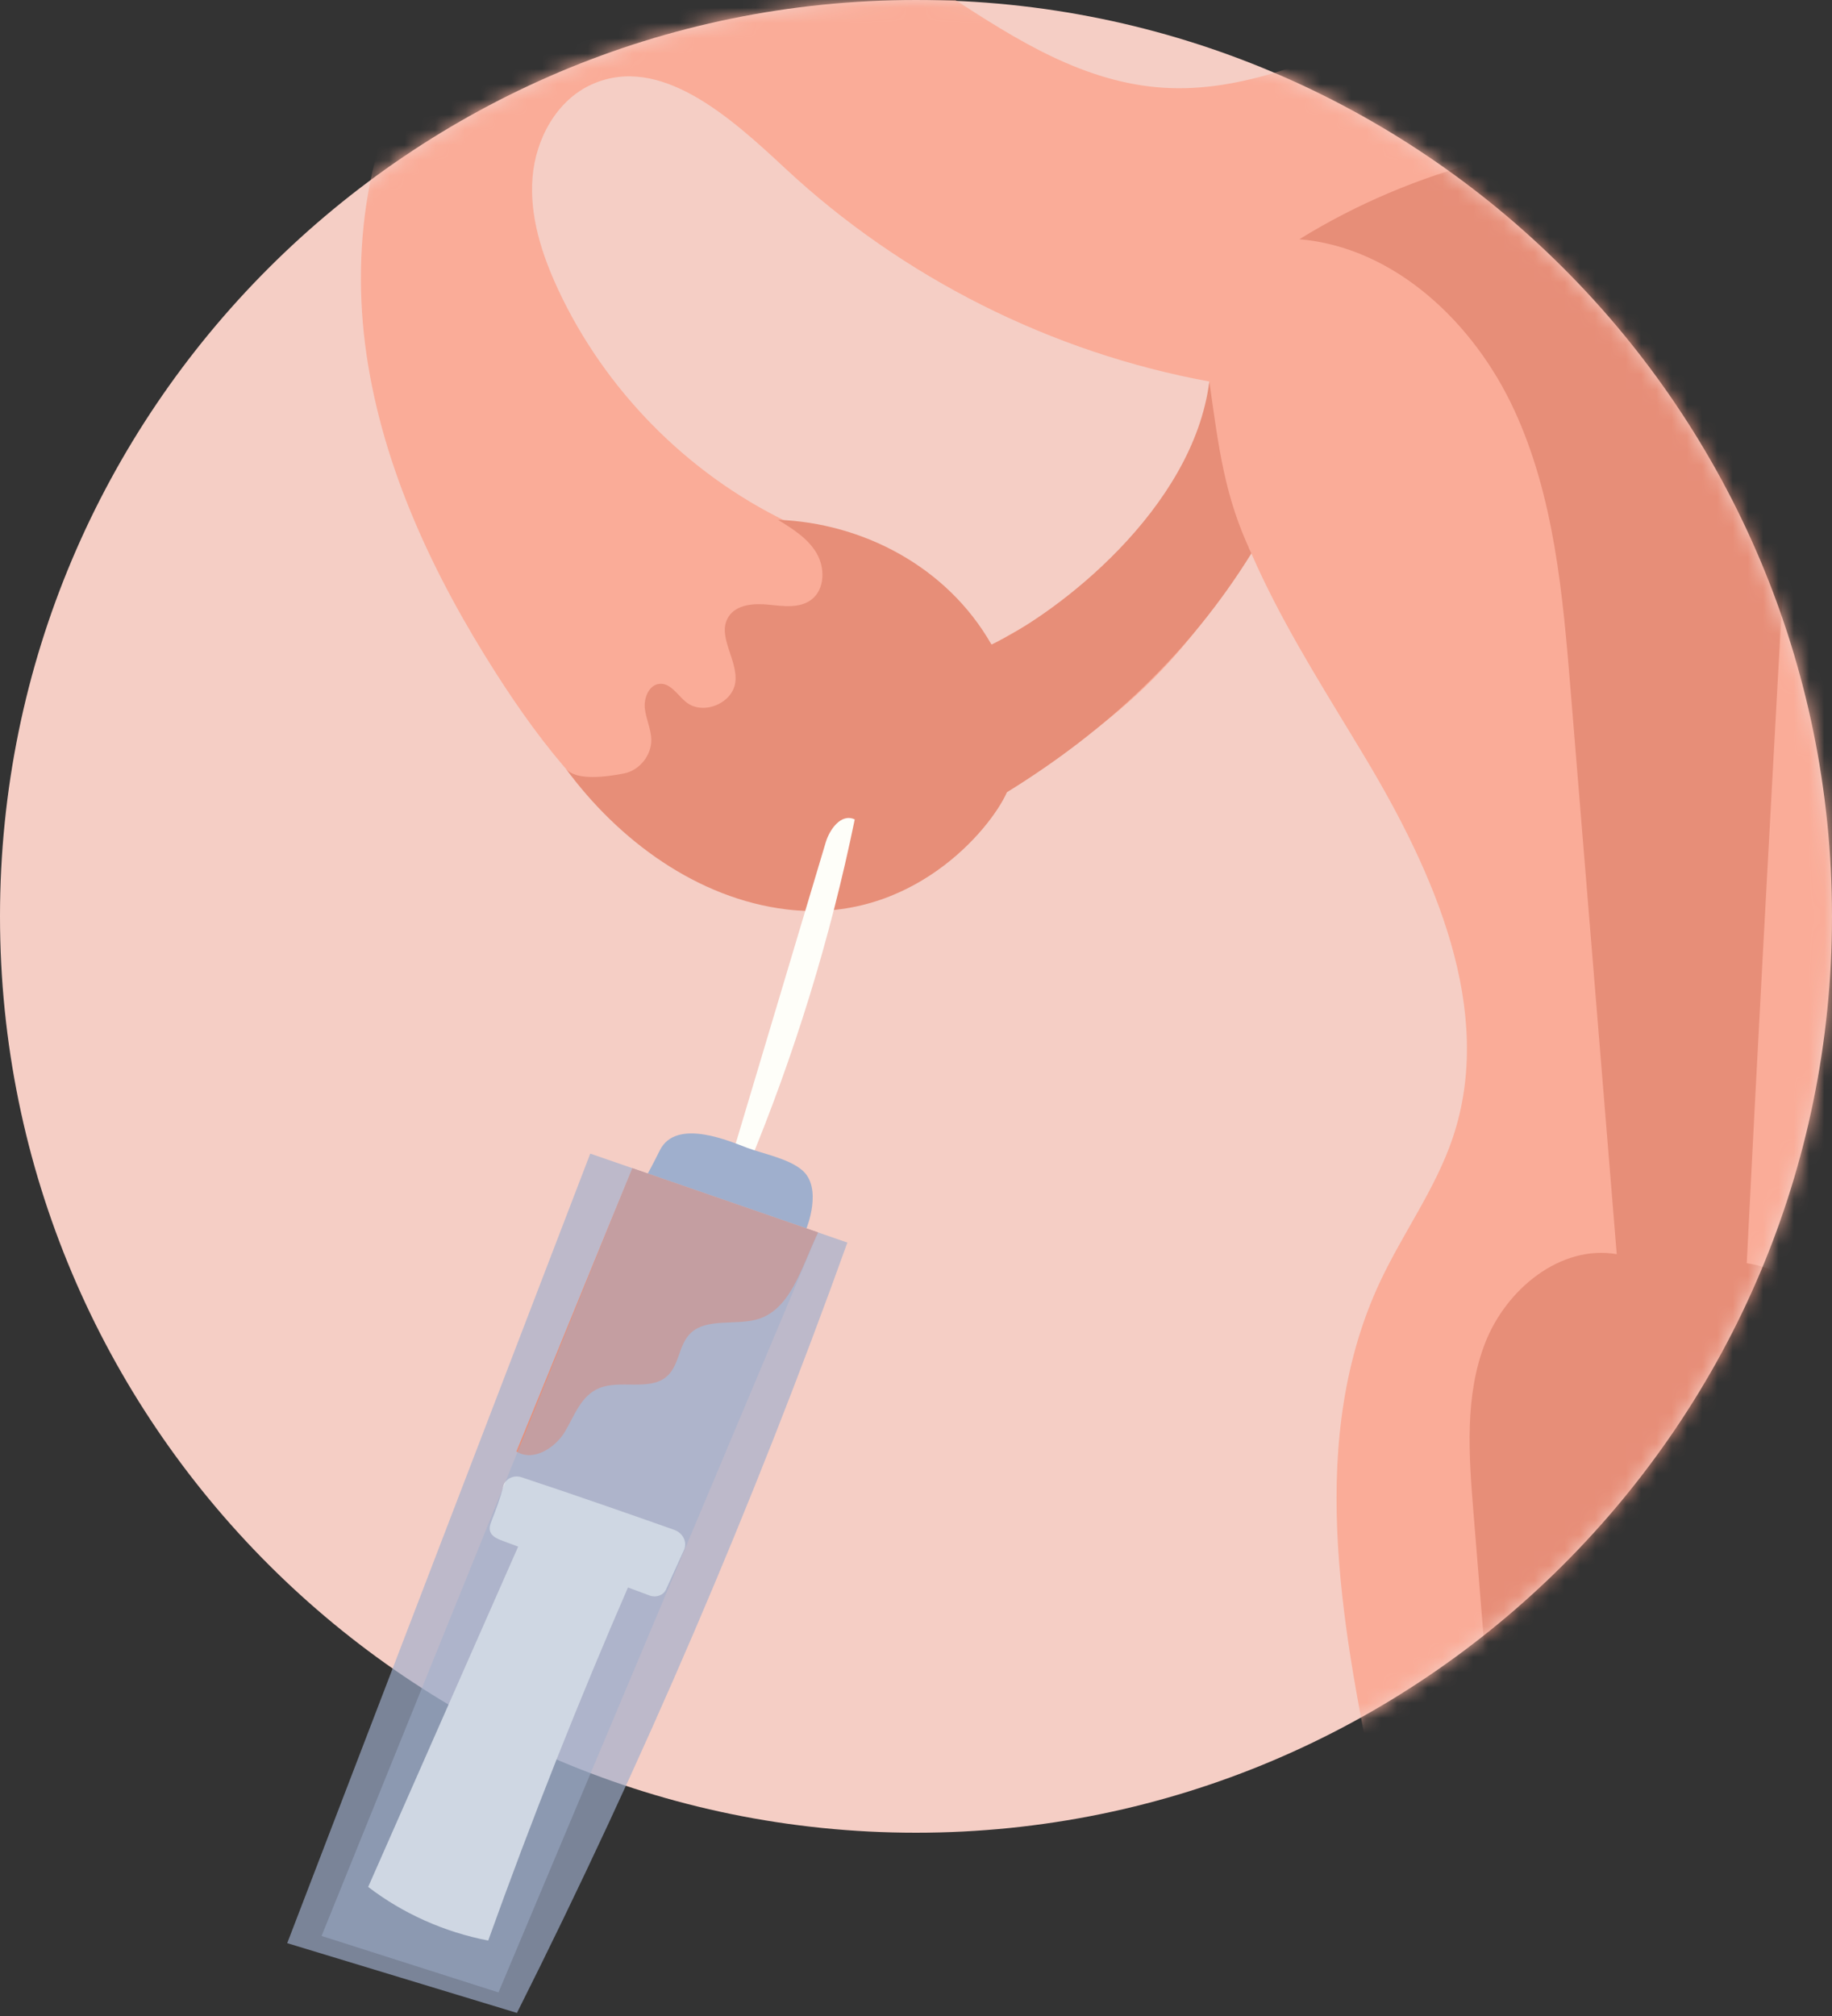
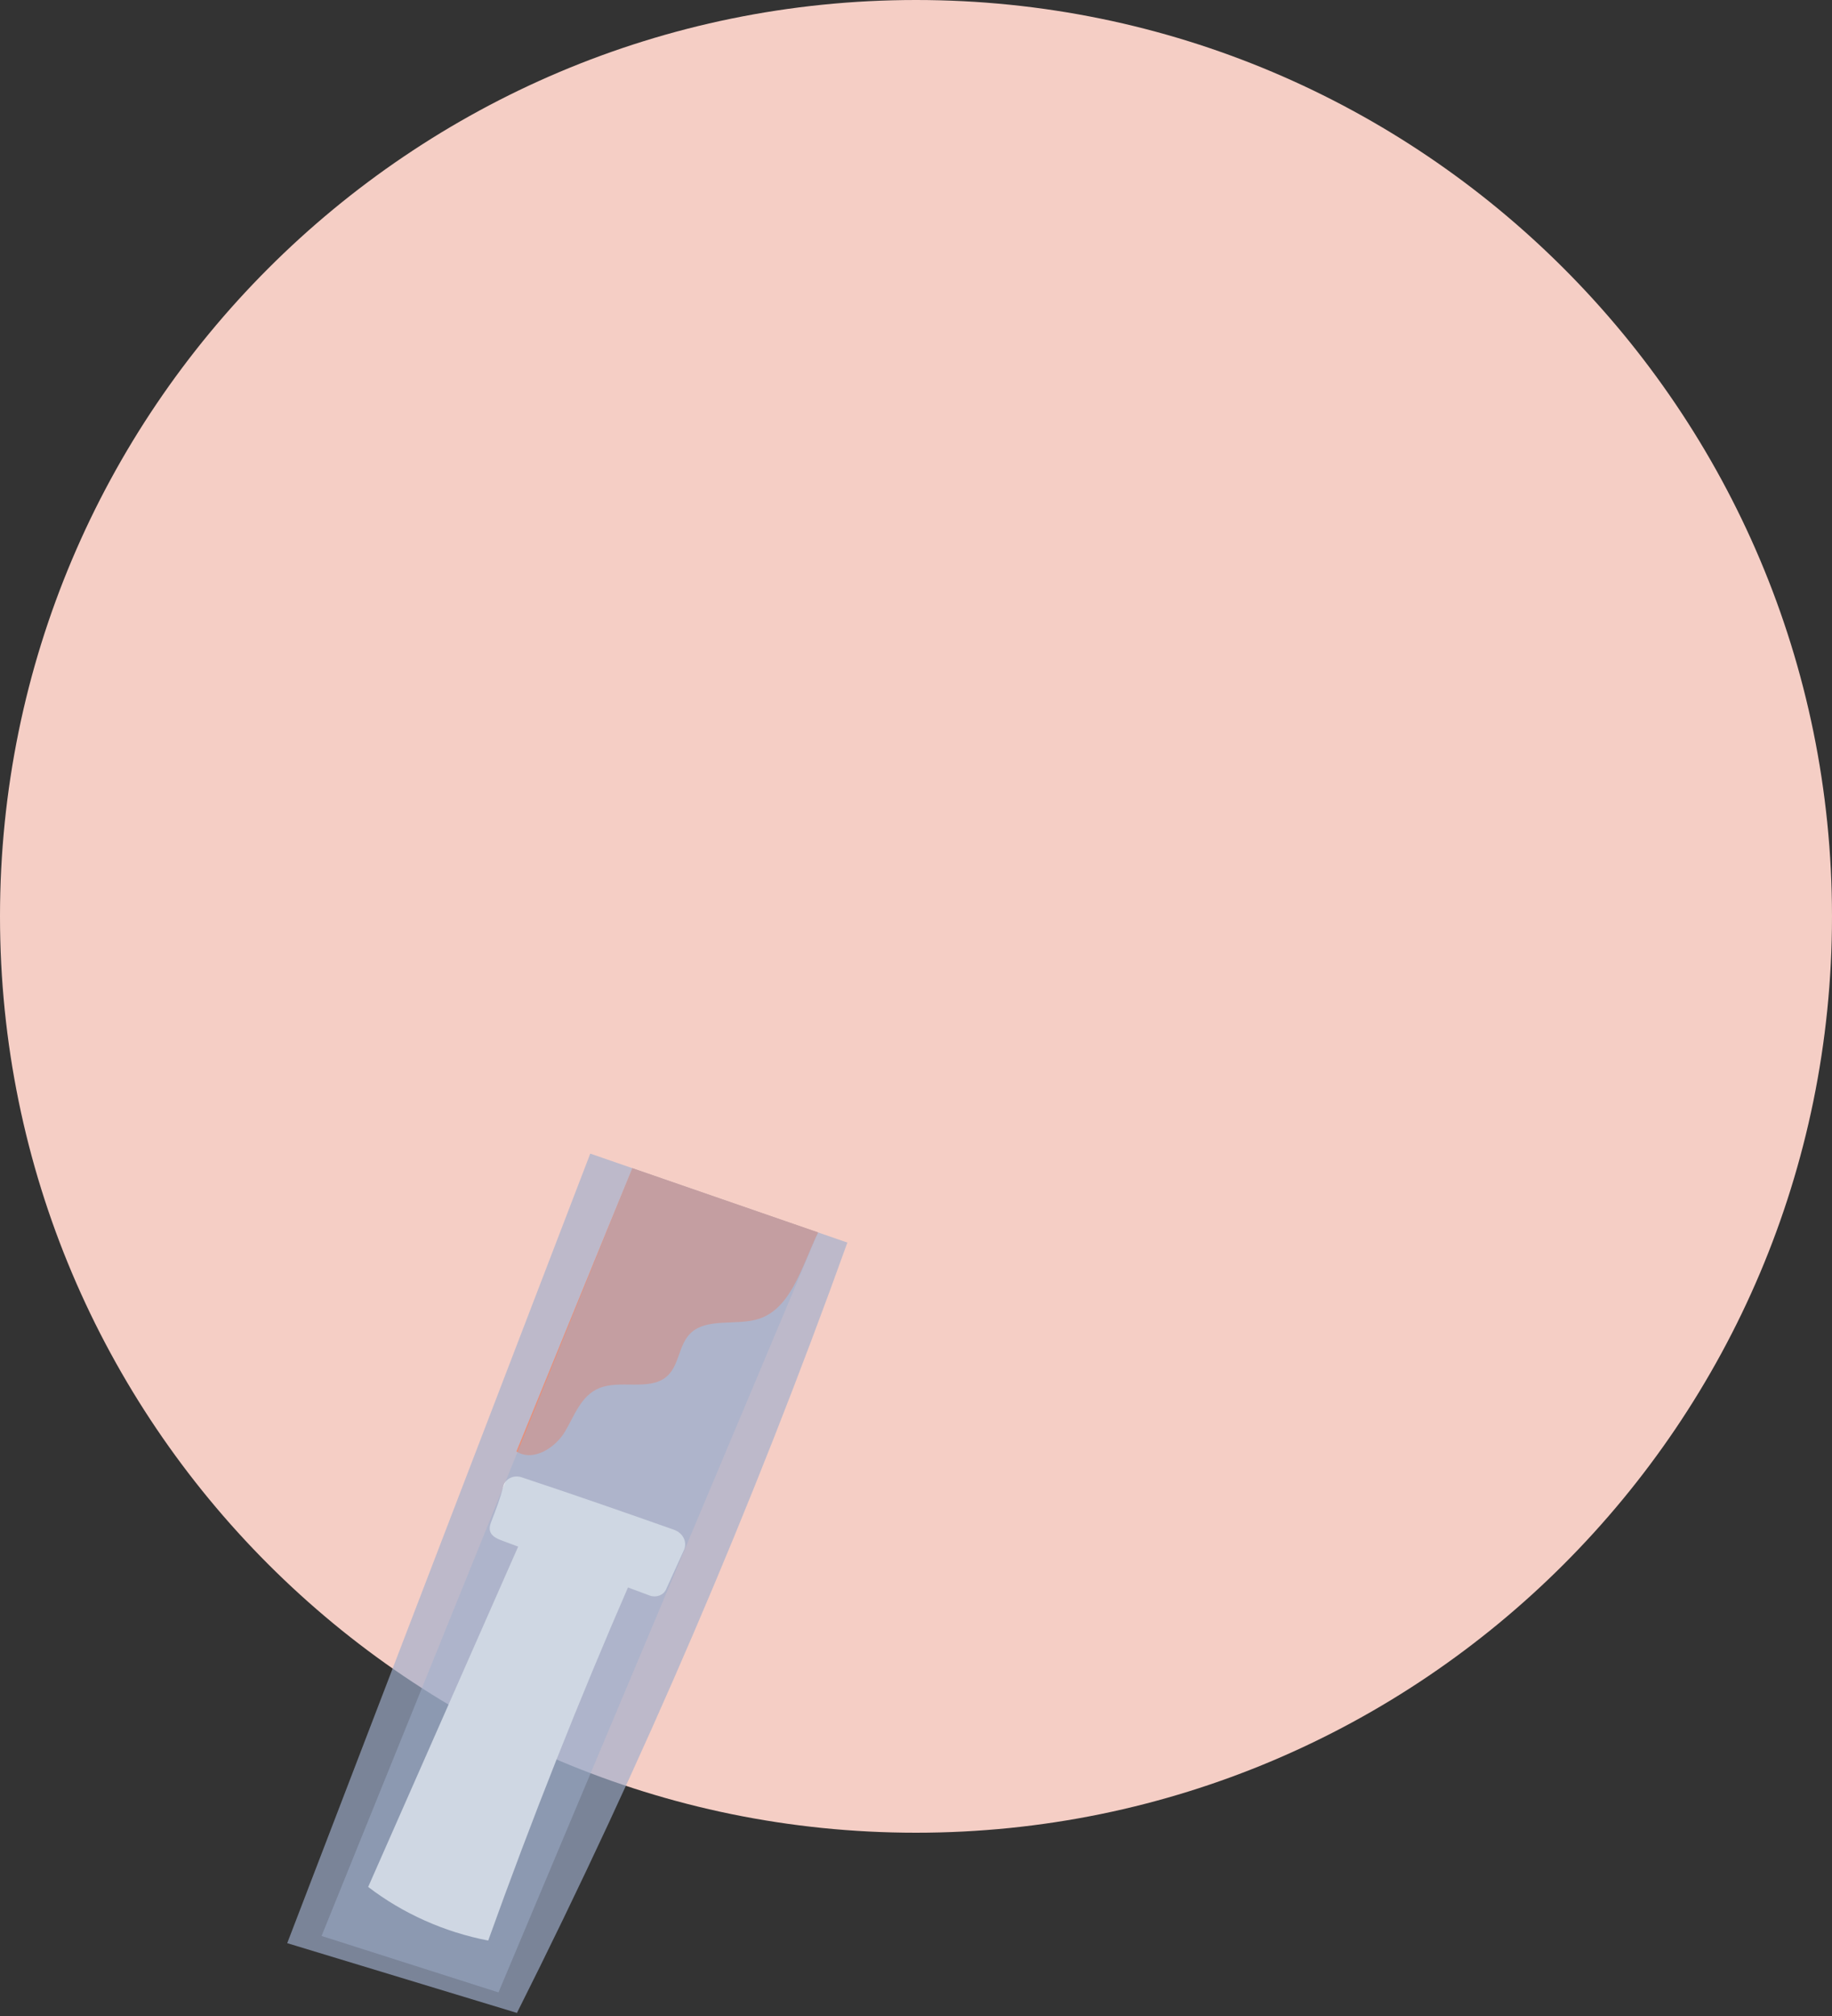
<svg xmlns="http://www.w3.org/2000/svg" width="120" height="132" viewBox="0 0 120 132" fill="none">
  <rect x="0" y="0" width="120" height="132" fill="#333333" stroke="none" />
  <path d="M60 120C93.137 120 120 93.137 120 60C120 26.863 93.137 0 60 0C26.863 0 0 26.863 0 60C0 93.137 26.863 120 60 120Z" fill="#F5CEC5" />
  <mask id="mask0_71_813" style="mask-type:luminance" maskUnits="userSpaceOnUse" x="0" y="0" width="120" height="120">
-     <path d="M60 120C93.137 120 120 93.137 120 60C120 26.863 93.137 0 60 0C26.863 0 0 26.863 0 60C0 93.137 26.863 120 60 120Z" fill="white" />
-   </mask>
+     </mask>
  <g mask="url(#mask0_71_813)">
-     <path d="M161.141 36.827C169.774 34.487 177.353 28.494 181.622 20.634C183.048 18.006 184.134 15.096 184.05 12.105C183.967 9.116 182.535 6.043 179.922 4.59C176.953 2.939 173.146 3.69 170.23 5.43C167.313 7.172 165.025 9.766 162.526 12.068C157.91 16.321 152.444 19.65 146.546 21.802C144.387 22.589 142.034 23.312 140.616 25.121C139.511 26.529 139.165 28.367 138.78 30.116C137.187 37.365 134.374 44.345 130.492 50.672C127.606 55.38 124.01 60.083 123.791 65.602C123.596 70.537 126.157 75.088 127.999 79.671C132.299 90.356 132.857 102.254 131.41 113.68C129.963 125.106 126.596 136.191 124.063 146.452C114.956 147.836 105.607 147.617 96.036 145.94C94.053 136.345 92.071 126.75 90.086 117.155C87.8 106.091 85.609 94.107 90.416 83.884C91.905 80.719 94.025 77.845 95.147 74.532C97.981 66.17 93.934 57.128 89.392 49.556C84.851 41.985 79.524 34.166 79.211 24.979C68.878 23.089 59.115 18.184 51.431 11.022C47.844 7.68 43.242 3.517 38.768 5.524C36.461 6.559 35.083 9.099 34.882 11.62C34.679 14.141 35.483 16.642 36.548 18.934C39.604 25.502 44.974 30.967 51.489 34.133C56.703 36.668 63.165 38.266 65.692 43.485C68.15 48.56 65.148 55.151 60.111 57.684C55.074 60.218 48.794 59.227 43.963 56.32C39.132 53.412 35.535 48.842 32.497 44.092C28.425 37.726 25.113 30.73 24.012 23.253C22.911 15.778 24.202 7.758 28.619 1.628C33.035 -4.503 40.835 -8.374 48.281 -7.085C58.486 -5.318 65.891 5.1 76.228 5.746C81.401 6.068 86.341 3.835 91.127 1.845C101.341 -2.403 112.883 -5.758 123.307 -2.058C128.678 -0.151 133.404 3.538 139.005 4.599C144.875 5.71 150.891 3.773 156.319 1.278C161.746 -1.216 166.97 -4.315 172.772 -5.74C178.574 -7.166 185.3 -6.61 189.646 -2.51C192.995 0.648 194.393 5.356 195.023 9.915C196.259 18.859 195.022 28.13 191.485 36.436C189.403 41.326 186.435 45.992 182.125 49.1C177.813 52.209 171.995 53.544 167.039 51.622C162.085 49.703 158.541 44.096 161.141 36.827Z" fill="#FAAC98" />
    <path d="M61.763 53.059C69.311 50.497 75.939 45.311 80.24 38.601C81.709 36.307 82.927 33.802 83.36 31.113C83.794 28.425 83.379 25.527 81.821 23.295C79.856 30.159 75.209 36.218 69.088 39.897C66.499 41.453 63.586 42.658 61.631 44.962C59.676 47.264 59.172 51.211 61.763 53.059Z" fill="#FAAC98" />
    <path d="M79.214 24.979C78.149 33.331 69.303 40.141 64.944 42.205C62.03 37.08 56.47 34.237 50.959 34.036C51.917 34.622 52.913 35.246 53.484 36.212C54.055 37.179 54.039 38.593 53.14 39.268C52.37 39.847 51.298 39.69 50.338 39.592C49.378 39.494 48.229 39.574 47.716 40.39C46.932 41.633 48.34 43.194 48.167 44.654C48.001 46.052 46.063 46.856 44.958 45.984C44.386 45.535 43.95 44.728 43.225 44.774C42.524 44.818 42.163 45.679 42.238 46.379C42.313 47.079 42.652 47.738 42.661 48.442C42.673 49.474 41.87 50.455 40.856 50.647C39.842 50.839 37.763 51.174 37.058 50.324C40.528 55.047 45.696 58.838 51.514 59.544C59.672 60.533 64.864 54.33 65.956 51.873C72.492 47.841 77.925 42.76 81.971 36.232C80.214 32.534 79.834 29.376 79.214 24.979Z" fill="#E78E78" />
    <path d="M134.427 17.384C128.543 16.327 122.731 20.54 119.979 25.846C117.227 31.152 116.845 37.327 116.516 43.296C115.802 56.295 115.087 69.293 114.415 82.709C118.174 83.287 121.003 86.68 122.08 90.328C123.157 93.975 122.827 97.87 122.487 101.658C121.121 116.865 119.755 132.07 118.39 147.277C118.39 147.277 100.638 146.528 100.395 146.652C99.1 130.766 97.806 114.88 96.512 98.994C96.209 95.264 95.925 91.381 97.294 87.898C98.662 84.415 102.212 81.484 105.9 82.118C104.893 69.816 103.887 57.513 102.88 45.211C102.368 38.953 101.817 32.546 99.185 26.845C96.552 21.143 91.369 16.2 85.114 15.663C100.143 6.379 120.575 6.736 134.427 17.384Z" fill="#E78E78" />
  </g>
  <path opacity="0.659" d="M33.861 131.798C42.099 115.397 49.327 98.55 55.505 81.359L38.663 75.534L18.814 127.231L33.861 131.798Z" fill="#9FAFCD" />
-   <path d="M48.971 76.448C52.036 69.079 54.388 61.443 55.987 53.654C55.101 53.232 54.342 54.303 54.086 55.158C51.902 62.461 49.719 69.763 47.535 77.065C47.81 77.175 48.516 77.54 48.971 76.448Z" fill="#FEFEF9" />
-   <path d="M52.825 80.433C52.825 80.433 53.92 77.761 52.526 76.604C51.628 75.858 50.079 75.572 48.957 75.161C47.921 74.781 44.299 73.143 43.219 75.322C42.76 76.25 42.432 76.839 42.432 76.839L52.825 80.433Z" fill="#9FAFCD" />
  <path d="M34.161 96.726C37.646 97.876 42.131 99.45 44.155 100.166C44.745 100.375 45.034 100.98 44.797 101.498L43.623 104.077C43.451 104.453 42.977 104.625 42.553 104.468L32.933 100.891C32.611 100.772 32.255 100.622 32.127 100.328C32.017 100.075 32.113 99.798 32.211 99.548C32.477 98.867 32.742 98.185 32.979 97.293C33.106 96.819 33.651 96.557 34.161 96.726Z" fill="#FEFEF9" />
  <path d="M34.294 100.467C30.903 108.161 27.51 115.856 24.117 123.548C26.38 125.286 29.113 126.508 31.979 127.06C34.83 119.111 37.948 111.248 41.329 103.487C38.842 102.673 36.354 101.859 34.294 100.467Z" fill="#FEFEF9" />
  <path d="M53.583 80.695C52.476 83.039 51.768 85.853 49.488 86.415C48.077 86.763 46.304 86.324 45.277 87.253C44.407 88.04 44.53 89.478 43.59 90.196C42.46 91.06 40.6 90.334 39.249 90.89C38.053 91.383 37.633 92.686 37.009 93.735C36.386 94.784 34.943 95.736 33.824 95.038L41.422 76.49L53.583 80.695Z" fill="#E78E78" />
  <path opacity="0.49" d="M41.422 76.488L21.064 126.759L32.651 130.455L53.583 80.695L41.422 76.488Z" fill="#9FAFCD" />
</svg>